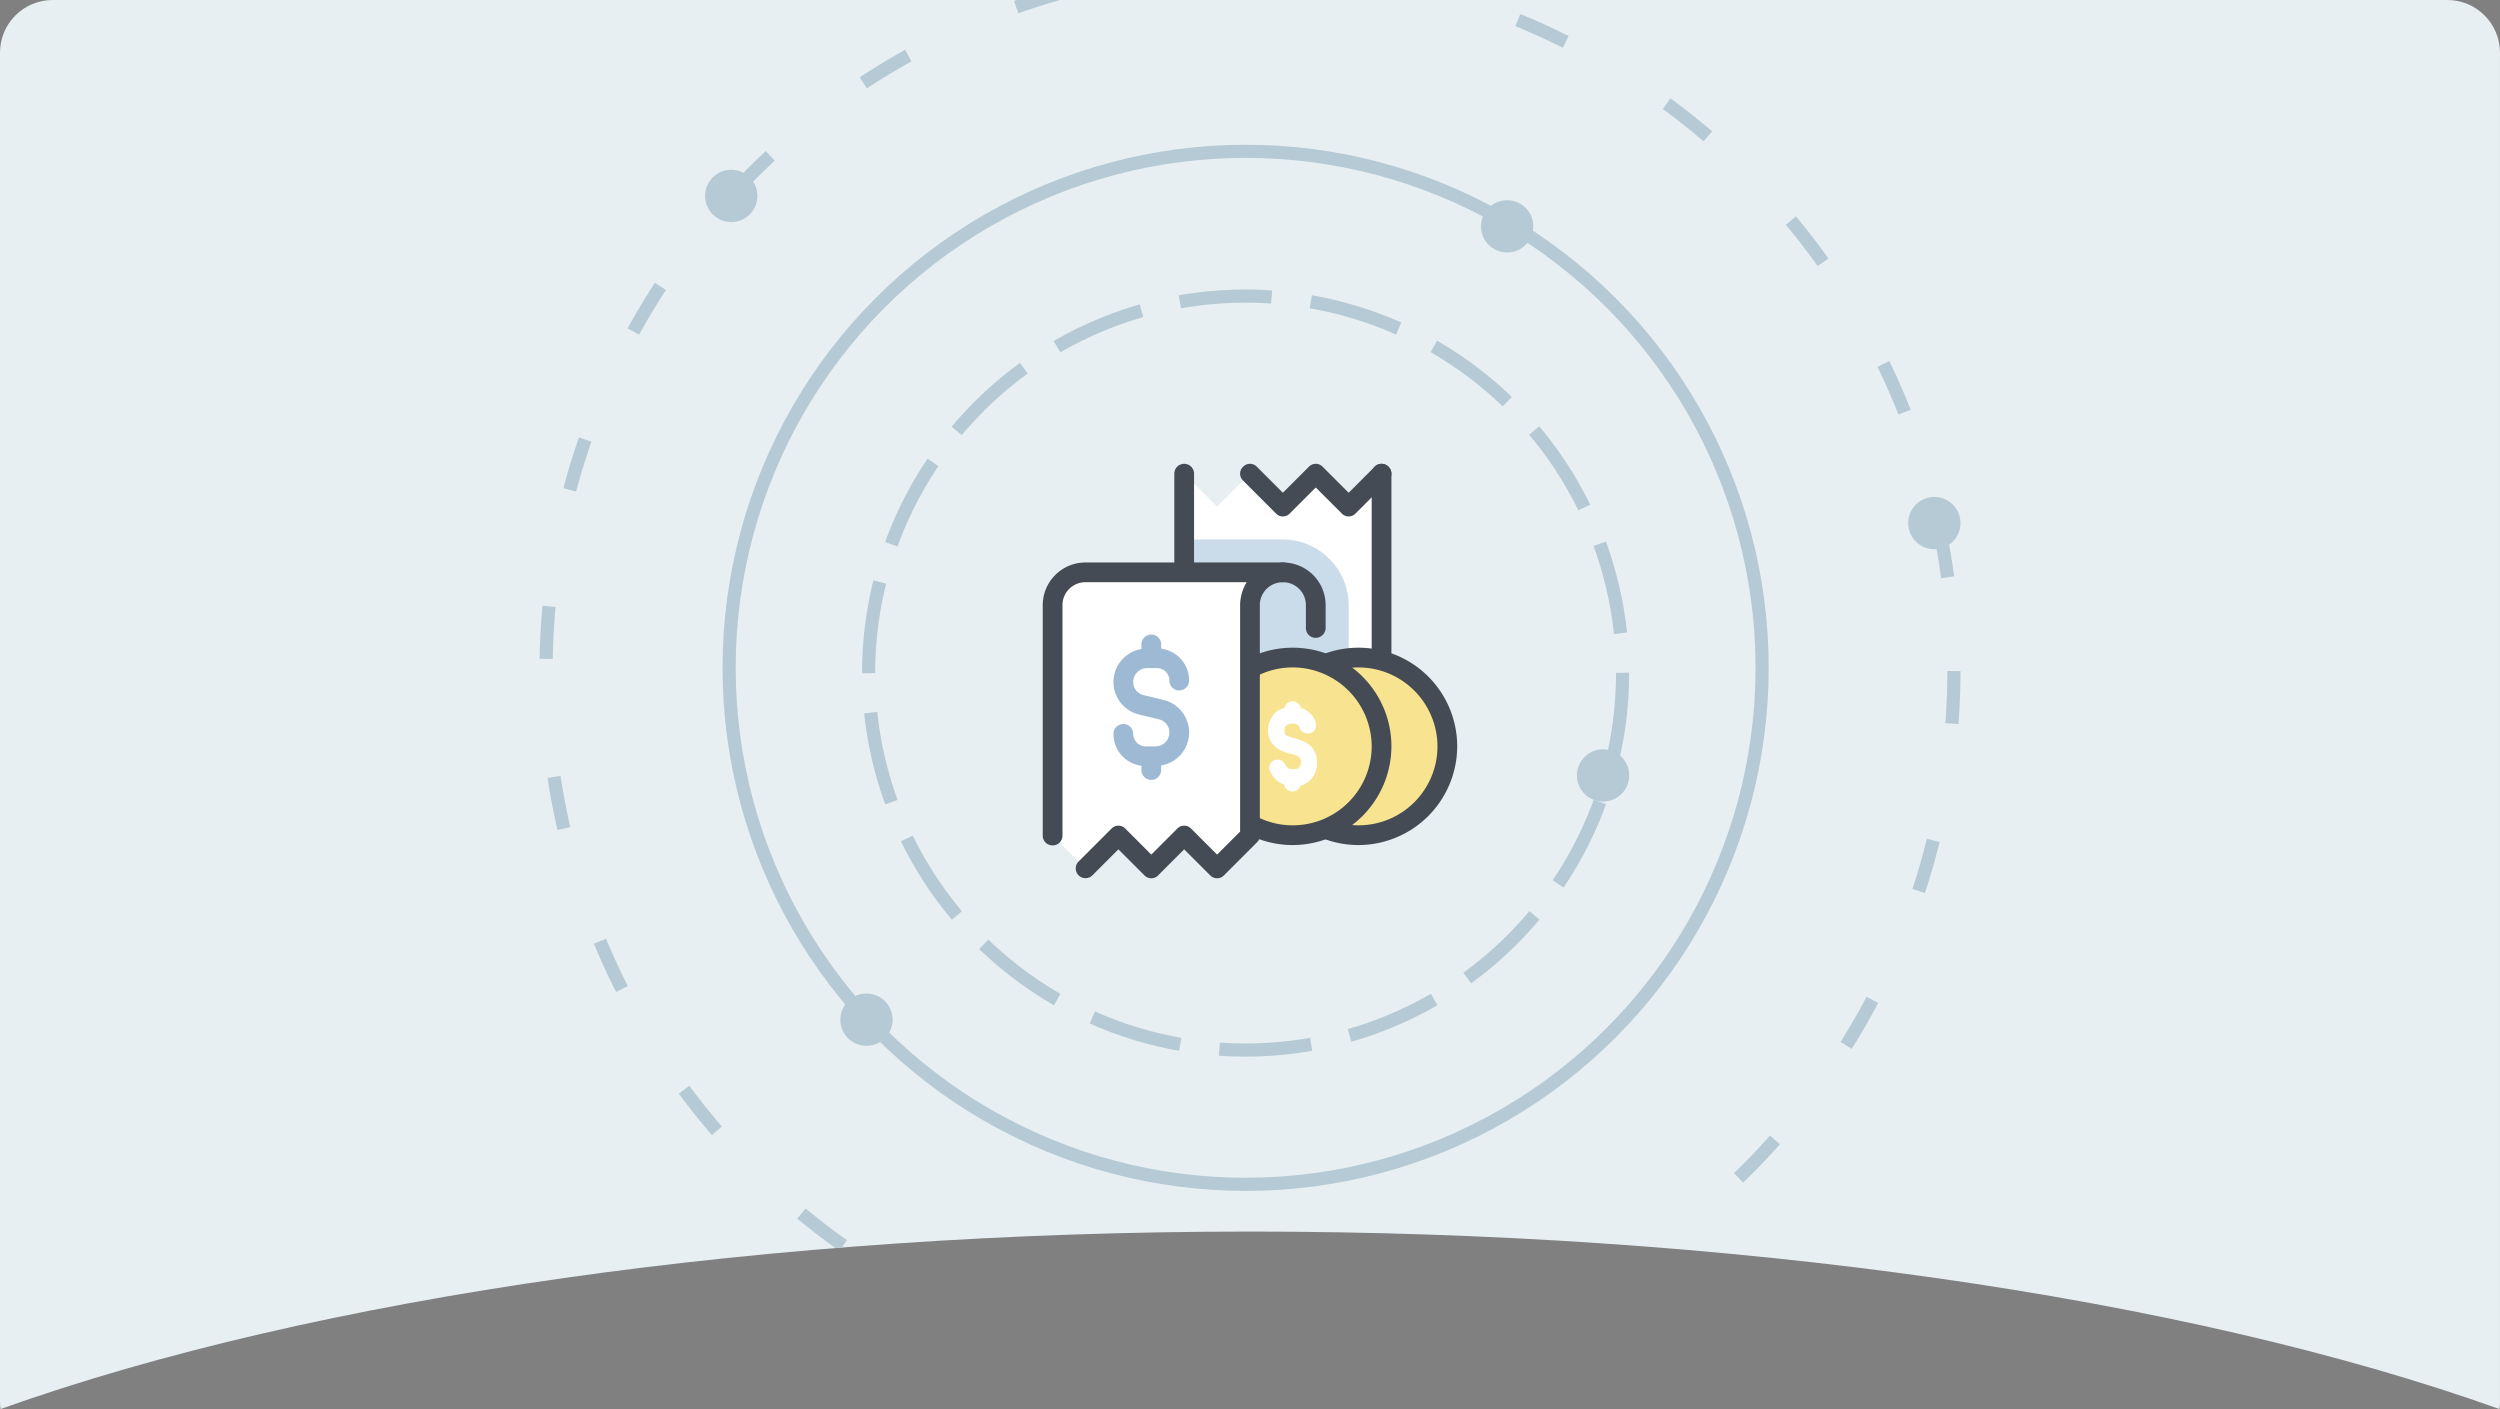
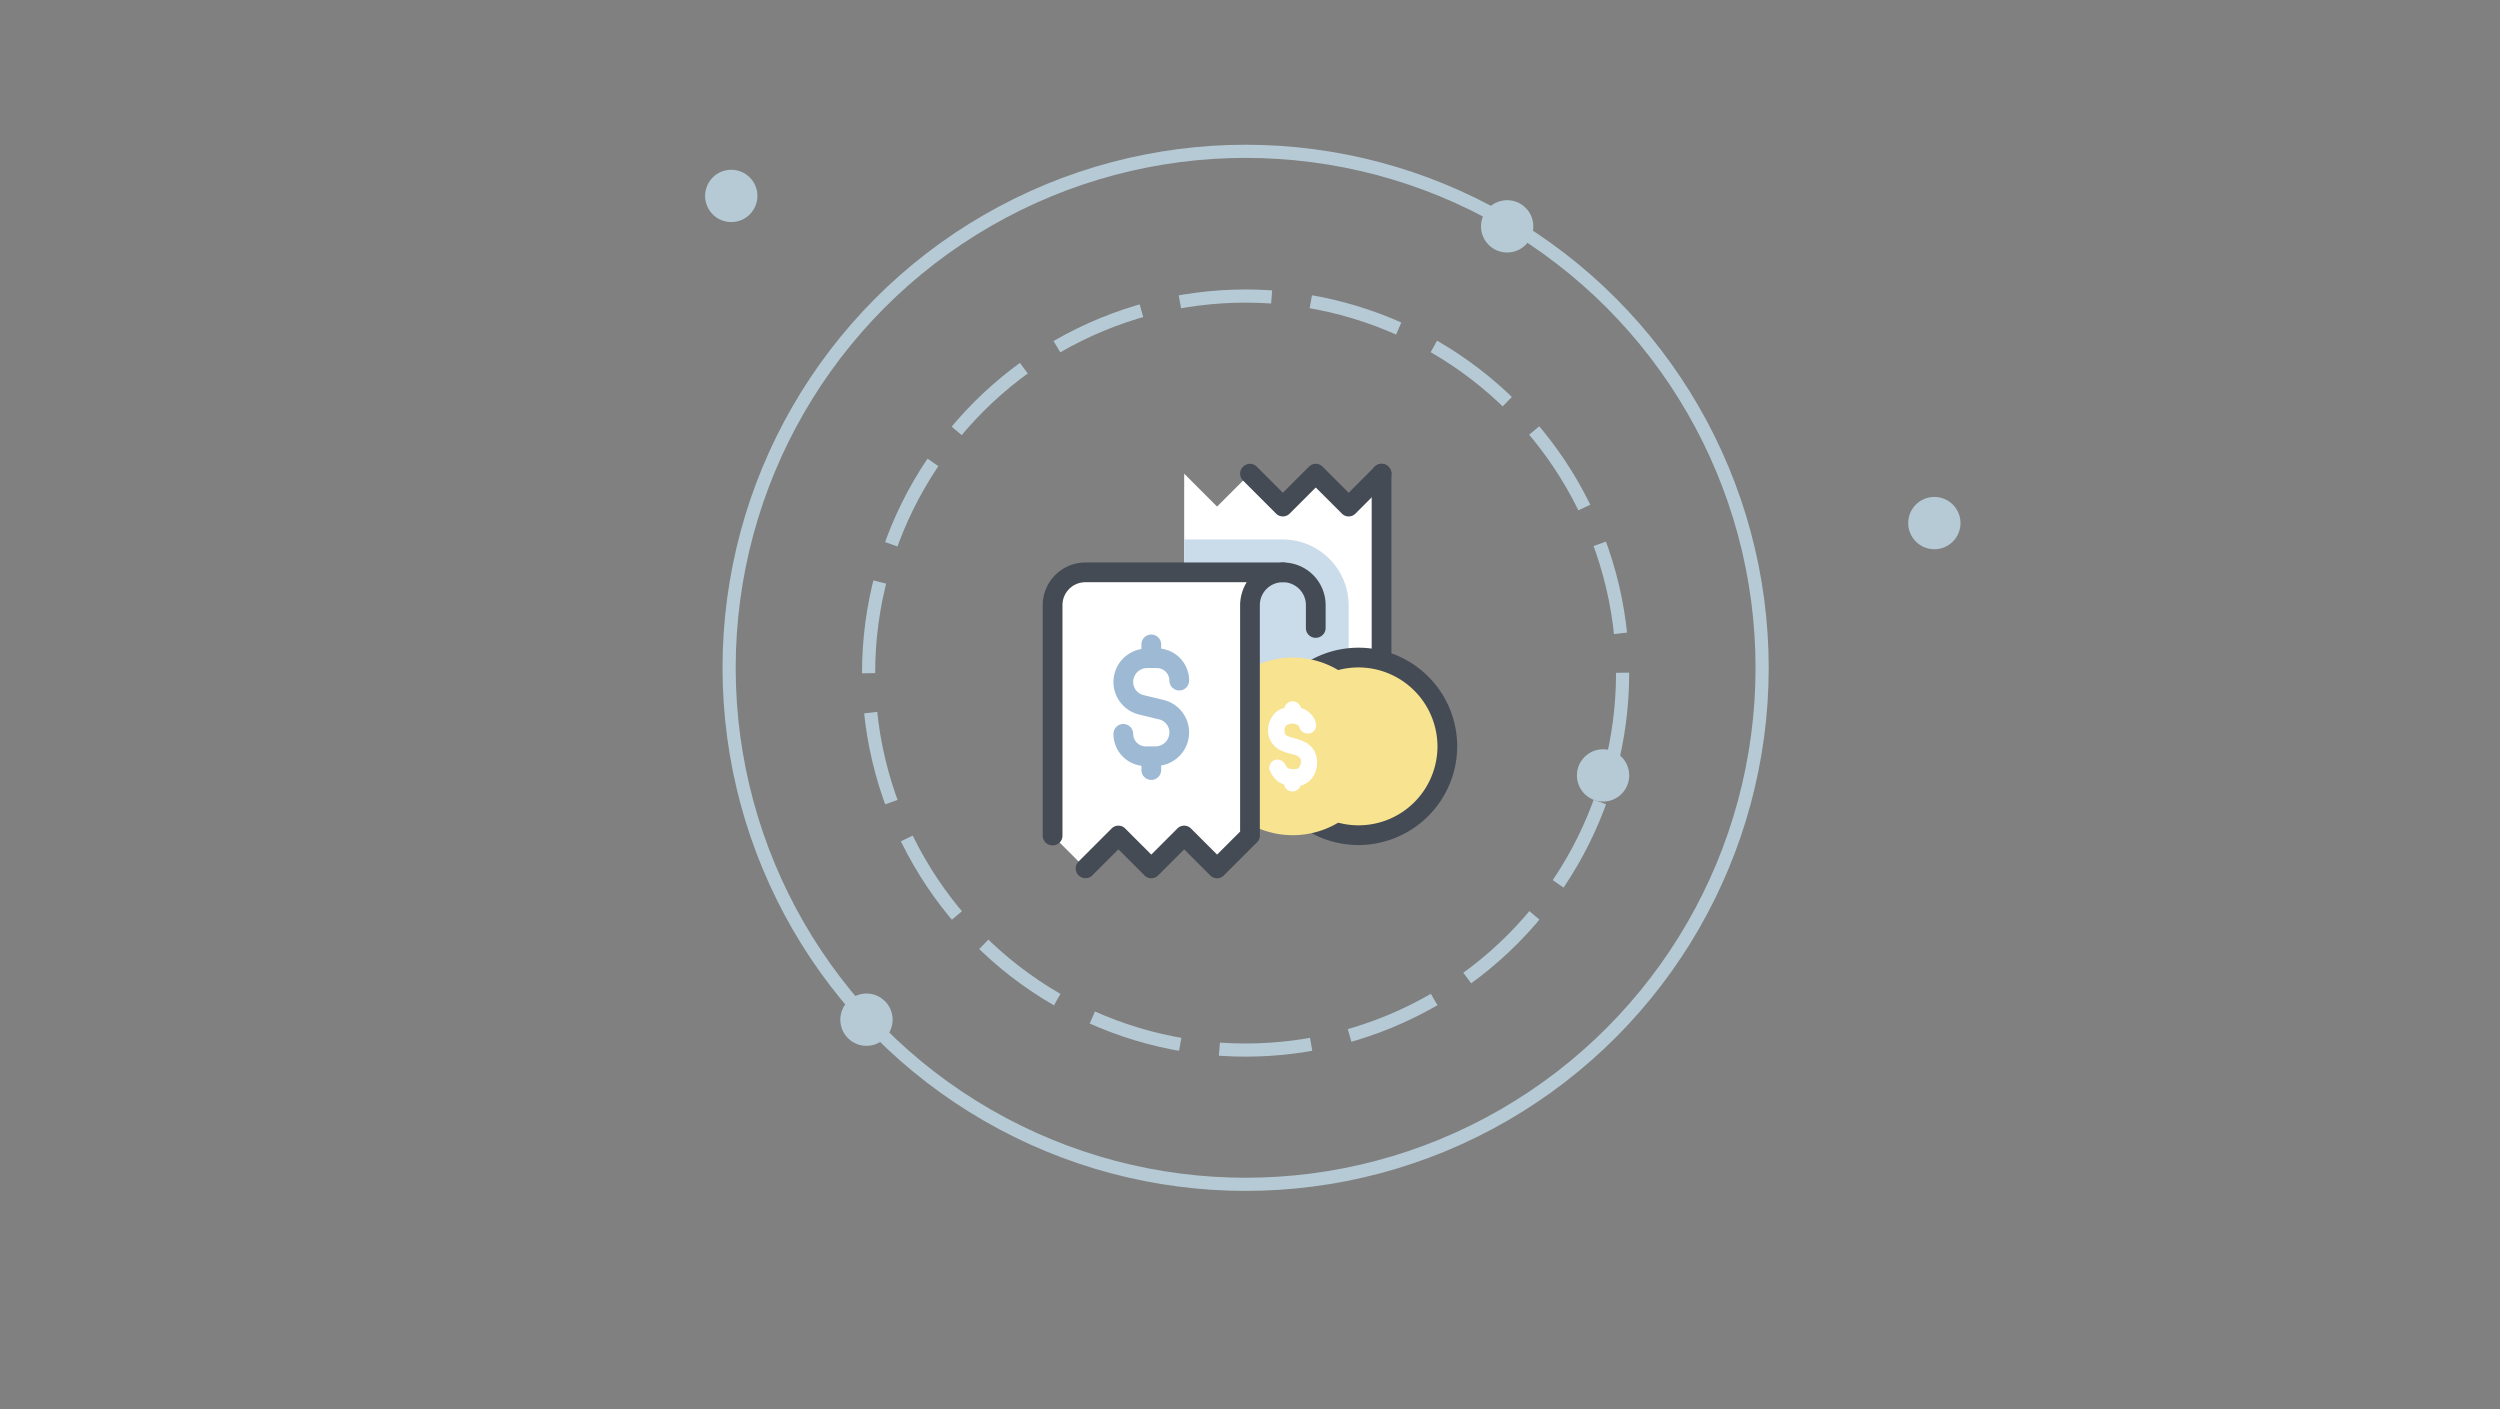
<svg xmlns="http://www.w3.org/2000/svg" width="190.002" height="107.089" viewBox="0 0 190.002 107.089">
  <rect x="0" y="0" width="190.002" height="107.089" fill="#808080" stroke="none" />
  <defs>
    <clipPath id="clip-path">
      <path id="Subtraction_18" data-name="Subtraction 18" d="M.039,107.089h0A4.232,4.232,0,0,1,0,106.519V4A4,4,0,0,1,4,0H186a4,4,0,0,1,4,4V106.519a4.047,4.047,0,0,1-.04.569C165.985,98.515,131.373,93.6,95,93.6S24.02,98.515.04,107.088Z" transform="translate(573 995)" fill="#e7eff3" />
    </clipPath>
  </defs>
  <g id="mali" transform="translate(-573 -995)" clip-path="url(#clip-path)">
    <g id="Group_1971" data-name="Group 1971" transform="translate(573 987.949)">
-       <rect id="Rectangle_1638" data-name="Rectangle 1638" width="190.001" height="114.519" transform="translate(0 3.051)" fill="#e7eff3" />
      <g id="Group_1970" data-name="Group 1970" transform="translate(41 4.051)">
        <g id="LOGO" transform="translate(37.999 38)">
          <g id="Group_1969" data-name="Group 1969" transform="translate(0 0)">
            <path id="Path_4421" data-name="Path 4421" d="M0,32V0H32V32Z" fill="none" />
            <g id="Group_1968" data-name="Group 1968" transform="translate(0.25 0.25)">
              <path id="Path_4422" data-name="Path 4422" d="M59.125,5.375v26.25l12.5-1.25a2.507,2.507,0,0,0,2.5-2.5V5.375l-2.5,2.5-2.5-2.5-2.5,2.5-2.5-2.5-2.5,2.5Z" transform="translate(-48.375 -4.625)" fill="#fff" />
              <path id="Path_4423" data-name="Path 4423" d="M90.219,5.344a.72.72,0,0,1-.525-.225L87.719,3.144,85.744,5.119a.725.725,0,0,1-1.05,0l-2.5-2.5a.725.725,0,0,1,0-1.05.725.725,0,0,1,1.05,0l1.975,1.975,1.975-1.975a.725.725,0,0,1,1.05,0l1.975,1.975,1.975-1.975a.725.725,0,0,1,1.05,0,.725.725,0,0,1,0,1.05l-2.5,2.5A.72.72,0,0,1,90.219,5.344Z" transform="translate(-66.969 -1.344)" fill="#444b54" />
              <path id="Path_4424" data-name="Path 4424" d="M66.625,32.25h-7.5v20h12.5v-15A5.015,5.015,0,0,0,66.625,32.25Z" transform="translate(-48.375 -26.5)" fill="#cadbea" />
-               <path id="Path_4425" data-name="Path 4425" d="M55.844,10.094a.737.737,0,0,1-.75-.75V2.094a.75.75,0,0,1,1.5,0v7.25A.737.737,0,0,1,55.844,10.094Z" transform="translate(-45.094 -1.344)" fill="#444b54" />
              <path id="Path_4426" data-name="Path 4426" d="M86,63.188v-15a2.507,2.507,0,0,1,2.5-2.5h0a2.507,2.507,0,0,1,2.5,2.5v12.5a2.507,2.507,0,0,0,2.5,2.5H86Z" transform="translate(-70.25 -37.437)" fill="#cadbea" />
              <path id="Path_4427" data-name="Path 4427" d="M101.156,27.843a.75.75,0,0,1,0-1.5,1.739,1.739,0,0,0,1.75-1.75V2.093a.75.75,0,0,1,1.5,0v22.5a3.244,3.244,0,0,1-3.25,3.25Zm-2.5-13.275a.737.737,0,0,1-.75-.75V12.093a1.739,1.739,0,0,0-1.75-1.75.75.75,0,1,1,0-1.5,3.244,3.244,0,0,1,3.25,3.25v1.725a.752.752,0,0,1-.75.75Z" transform="translate(-77.906 -1.343)" fill="#444b54" />
              <path id="Path_4428" data-name="Path 4428" d="M100.813,80.491a6.75,6.75,0,1,0,6.75,6.75A6.75,6.75,0,0,0,100.813,80.491Z" transform="translate(-76.813 -65.765)" fill="#f8e390" />
              <path id="Path_4429" data-name="Path 4429" d="M97.531,91.459a7.5,7.5,0,1,1,7.5-7.5A7.522,7.522,0,0,1,97.531,91.459Zm0-13.5a6,6,0,1,0,6,6A6.018,6.018,0,0,0,97.531,77.959Z" transform="translate(-73.531 -62.484)" fill="#444b54" />
              <path id="Path_4430" data-name="Path 4430" d="M124.572,103.479a1.8,1.8,0,0,0-.5-.225,2.639,2.639,0,0,0-.475-.125,2.875,2.875,0,0,1-.425-.15,1.032,1.032,0,0,1-.275-.175.778.778,0,0,1-.175-.225,1,1,0,0,1-.075-.4,1.463,1.463,0,0,1,.05-.325.647.647,0,0,1,.175-.275.9.9,0,0,1,.3-.2,1.388,1.388,0,0,1,.9,0,.784.784,0,0,1,.275.2,1.864,1.864,0,0,1,.175.3.261.261,0,0,0,.5-.15,1.133,1.133,0,0,0-.275-.475,1.557,1.557,0,0,0-.45-.35,1.048,1.048,0,0,0-.4-.1v-.175a.251.251,0,0,0-.25-.25.269.269,0,0,0-.25.25v.175a1.873,1.873,0,0,0-.4.1,1.242,1.242,0,0,0-.475.325,1.046,1.046,0,0,0-.275.45,1.616,1.616,0,0,0-.1.5,1.366,1.366,0,0,0,.1.6.994.994,0,0,0,.3.4,1.464,1.464,0,0,0,.425.25,2.642,2.642,0,0,0,.475.15c.15.05.3.075.45.125a1.723,1.723,0,0,1,.375.175.665.665,0,0,1,.25.275.752.752,0,0,1,.1.45,1.93,1.93,0,0,1-.05.375.6.6,0,0,1-.175.3,1.11,1.11,0,0,1-.275.2,1.077,1.077,0,0,1-.425.075,1.942,1.942,0,0,1-.4-.05,1.347,1.347,0,0,1-.325-.175.97.97,0,0,1-.25-.35.246.246,0,0,0-.45.2,1.926,1.926,0,0,0,.35.525,2.044,2.044,0,0,0,.5.3.73.73,0,0,0,.225.05v.2a.251.251,0,0,0,.25.25.269.269,0,0,0,.25-.25v-.175a2.118,2.118,0,0,0,.425-.1,1.078,1.078,0,0,0,.475-.325,1.311,1.311,0,0,0,.275-.475,1.9,1.9,0,0,0,.075-.525,1.214,1.214,0,0,0-.175-.7.632.632,0,0,0-.35-.475Z" transform="translate(-99.672 -81.953)" fill="#444b54" />
              <g id="Group_1965" data-name="Group 1965" transform="translate(11.5 13.975)">
                <path id="Path_4431" data-name="Path 4431" d="M73.938,80.491a6.75,6.75,0,1,0,6.75,6.75A6.75,6.75,0,0,0,73.938,80.491Z" transform="translate(-66.438 -79.741)" fill="#f8e390" />
-                 <path id="Path_4432" data-name="Path 4432" d="M70.657,91.459a7.5,7.5,0,1,1,7.5-7.5,7.522,7.522,0,0,1-7.5,7.5Zm0-13.5a6,6,0,1,0,6,6,6.018,6.018,0,0,0-6-6Z" transform="translate(-63.157 -76.459)" fill="#444b54" />
                <path id="Path_4433" data-name="Path 4433" d="M95.24,105.212a.622.622,0,0,1-.625-.525,1.609,1.609,0,0,1-.625-.375,2.015,2.015,0,0,1-.45-.65.613.613,0,0,1,.325-.825.656.656,0,0,1,.825.325.872.872,0,0,0,.15.225.626.626,0,0,0,.175.1,1.12,1.12,0,0,0,.575,0,.23.23,0,0,0,.15-.1.4.4,0,0,0,.1-.175.888.888,0,0,0,.05-.25.4.4,0,0,0-.05-.25.424.424,0,0,0-.15-.15.924.924,0,0,0-.275-.125c-.15-.05-.3-.075-.45-.125a2.941,2.941,0,0,1-.5-.175,1.428,1.428,0,0,1-.525-.325,1.631,1.631,0,0,1-.4-.525,1.785,1.785,0,0,1-.15-.775,1.741,1.741,0,0,1,.125-.625,1.973,1.973,0,0,1,.35-.575,1.49,1.49,0,0,1,.6-.4.464.464,0,0,1,.175-.05.624.624,0,0,1,.625-.5.668.668,0,0,1,.625.5c.075.025.125.05.2.075a1.725,1.725,0,0,1,.6.45,1.364,1.364,0,0,1,.325.625.635.635,0,0,1-.05.475.573.573,0,0,1-.375.3.663.663,0,0,1-.8-.4.4.4,0,0,0-.1-.175.23.23,0,0,0-.15-.1.828.828,0,0,0-.6,0,1.087,1.087,0,0,0-.175.1.523.523,0,0,0-.1.15.55.55,0,0,0-.025.2,1.134,1.134,0,0,0,.025.25.345.345,0,0,0,.075.1.4.4,0,0,0,.175.1,2.2,2.2,0,0,0,.375.125c.175.05.325.1.475.15a2.2,2.2,0,0,1,.6.275,1.575,1.575,0,0,1,.525.55,1.718,1.718,0,0,1,.225.9,1.864,1.864,0,0,1-.1.65,1.92,1.92,0,0,1-.35.625,2.017,2.017,0,0,1-.6.425l-.225.075a.608.608,0,0,1-.6.425Z" transform="translate(-87.765 -94.287)" fill="#fff" />
              </g>
              <g id="Group_1966" data-name="Group 1966" transform="translate(0.75 8.25)">
                <path id="Path_4434" data-name="Path 4434" d="M5.375,65.688v-17.5a2.507,2.507,0,0,1,2.5-2.5h15a2.507,2.507,0,0,0-2.5,2.5v17.5l-2.5,2.5-2.5-2.5-2.5,2.5-2.5-2.5-2.5,2.5Z" transform="translate(-5.375 -45.688)" fill="#fff" />
                <path id="Path_4435" data-name="Path 4435" d="M34.059,76.059l-1.55-.375a1.015,1.015,0,0,1-.775-1,1.056,1.056,0,0,1,1.05-1.05h.75a.95.95,0,0,1,.95.95.75.75,0,0,0,1.5,0,2.434,2.434,0,0,0-2.125-2.425v-.325a.75.75,0,0,0-1.5,0v.35a2.543,2.543,0,0,0-.2,4.975l1.55.375a1.015,1.015,0,0,1,.775,1,1.056,1.056,0,0,1-1.05,1.05h-.75a.95.95,0,0,1-.95-.95.75.75,0,0,0-1.5,0,2.434,2.434,0,0,0,2.125,2.425v.325a.75.75,0,0,0,1.5,0v-.35a2.543,2.543,0,0,0,.2-4.975Z" transform="translate(-25.609 -66.359)" fill="#9eb9d3" />
              </g>
              <g id="Group_1967" data-name="Group 1967" transform="translate(0 7.5)">
                <path id="Path_4436" data-name="Path 4436" d="M14.594,65.656a.72.72,0,0,1-.525-.225l-1.975-1.975-1.975,1.975a.725.725,0,0,1-1.05,0L7.094,63.456,5.119,65.431a.742.742,0,1,1-1.05-1.05l2.5-2.5a.725.725,0,0,1,1.05,0l1.975,1.975,1.975-1.975a.725.725,0,0,1,1.05,0l1.975,1.975,1.75-1.75v-17.2a3.409,3.409,0,0,1,.5-1.75H4.594a1.739,1.739,0,0,0-1.75,1.75v17.5a.737.737,0,0,1-.75.75.737.737,0,0,1-.75-.75v-17.5a3.244,3.244,0,0,1,3.25-3.25h15a.75.75,0,1,1,0,1.5,1.739,1.739,0,0,0-1.75,1.75v17.5a.681.681,0,0,1-.225.525l-2.5,2.5a.72.72,0,0,1-.525.225Z" transform="translate(-1.344 -41.656)" fill="#444b54" />
              </g>
            </g>
          </g>
        </g>
        <g id="Group_2118" data-name="Group 2118" transform="translate(-0.001)">
          <g id="Group_535" data-name="Group 535">
            <g id="Ellipse_320" data-name="Ellipse 320" fill="none" stroke="#b5cad4" stroke-width="1" stroke-dasharray="4 9">
              <circle cx="54" cy="54" r="54" stroke="none" />
-               <circle cx="54" cy="54" r="53.5" fill="none" />
            </g>
            <g id="Ellipse_319" data-name="Ellipse 319" transform="translate(13.914 14)" fill="none" stroke="#b5cad4" stroke-width="1">
              <circle cx="39.755" cy="39.755" r="39.755" stroke="none" />
              <circle cx="39.755" cy="39.755" r="39.255" fill="none" />
            </g>
            <g id="Ellipse_318" data-name="Ellipse 318" transform="translate(24.515 25)" fill="none" stroke="#b5cad4" stroke-width="1" stroke-dasharray="7 3">
              <circle cx="29.153" cy="29.153" r="29.153" stroke="none" />
              <circle cx="29.153" cy="29.153" r="28.653" fill="none" />
            </g>
          </g>
          <circle id="Ellipse_321" data-name="Ellipse 321" cx="1.988" cy="1.988" r="1.988" transform="translate(12.589 15.902)" fill="#b5cad4" />
          <circle id="Ellipse_322" data-name="Ellipse 322" cx="1.988" cy="1.988" r="1.988" transform="translate(22.865 78.509)" fill="#b5cad4" />
          <circle id="Ellipse_323" data-name="Ellipse 323" cx="1.988" cy="1.988" r="1.988" transform="translate(71.558 18.215)" fill="#b5cad4" />
          <circle id="Ellipse_324" data-name="Ellipse 324" cx="1.988" cy="1.988" r="1.988" transform="translate(78.847 59.945)" fill="#b5cad4" />
          <circle id="Ellipse_325" data-name="Ellipse 325" cx="1.988" cy="1.988" r="1.988" transform="translate(104.025 40.767)" fill="#b5cad4" />
        </g>
      </g>
    </g>
  </g>
</svg>